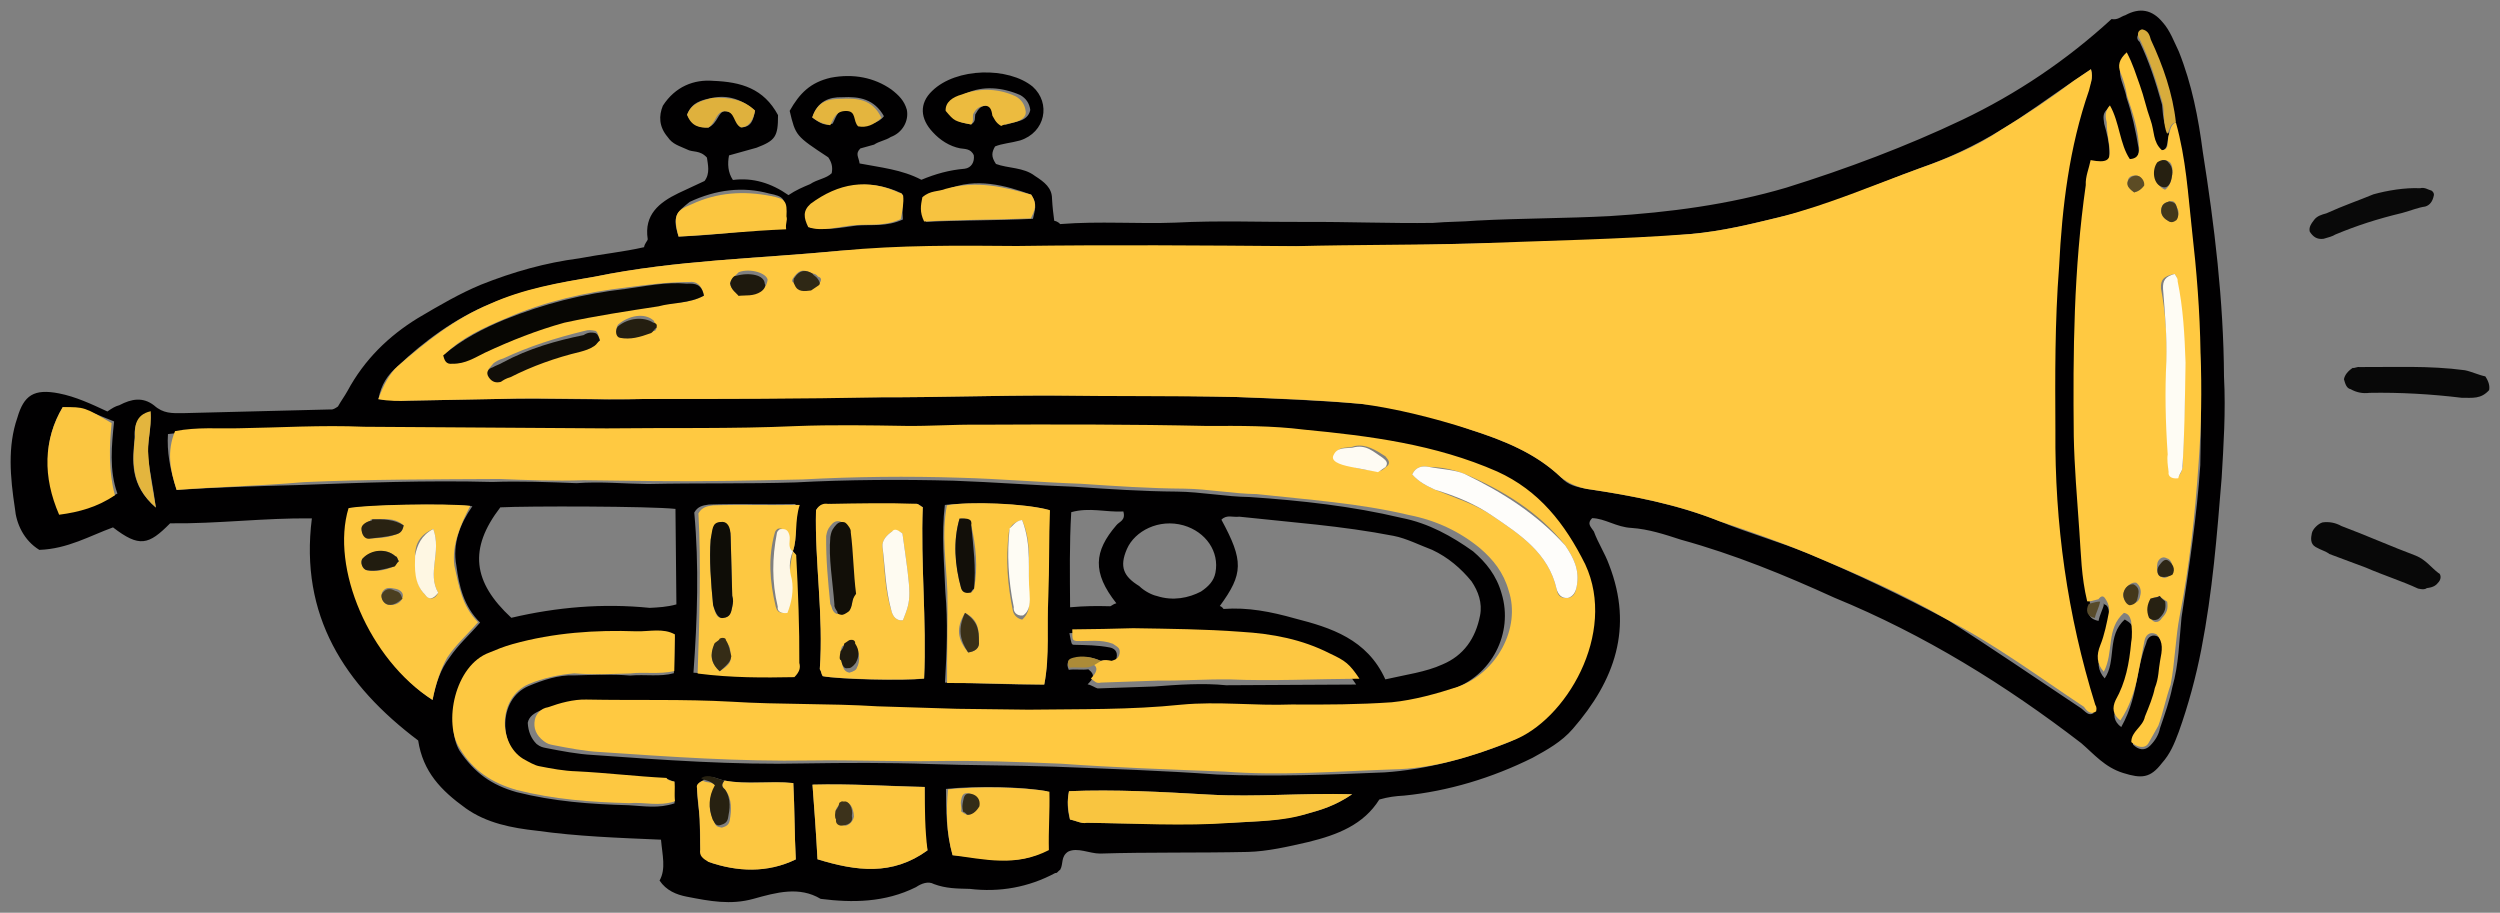
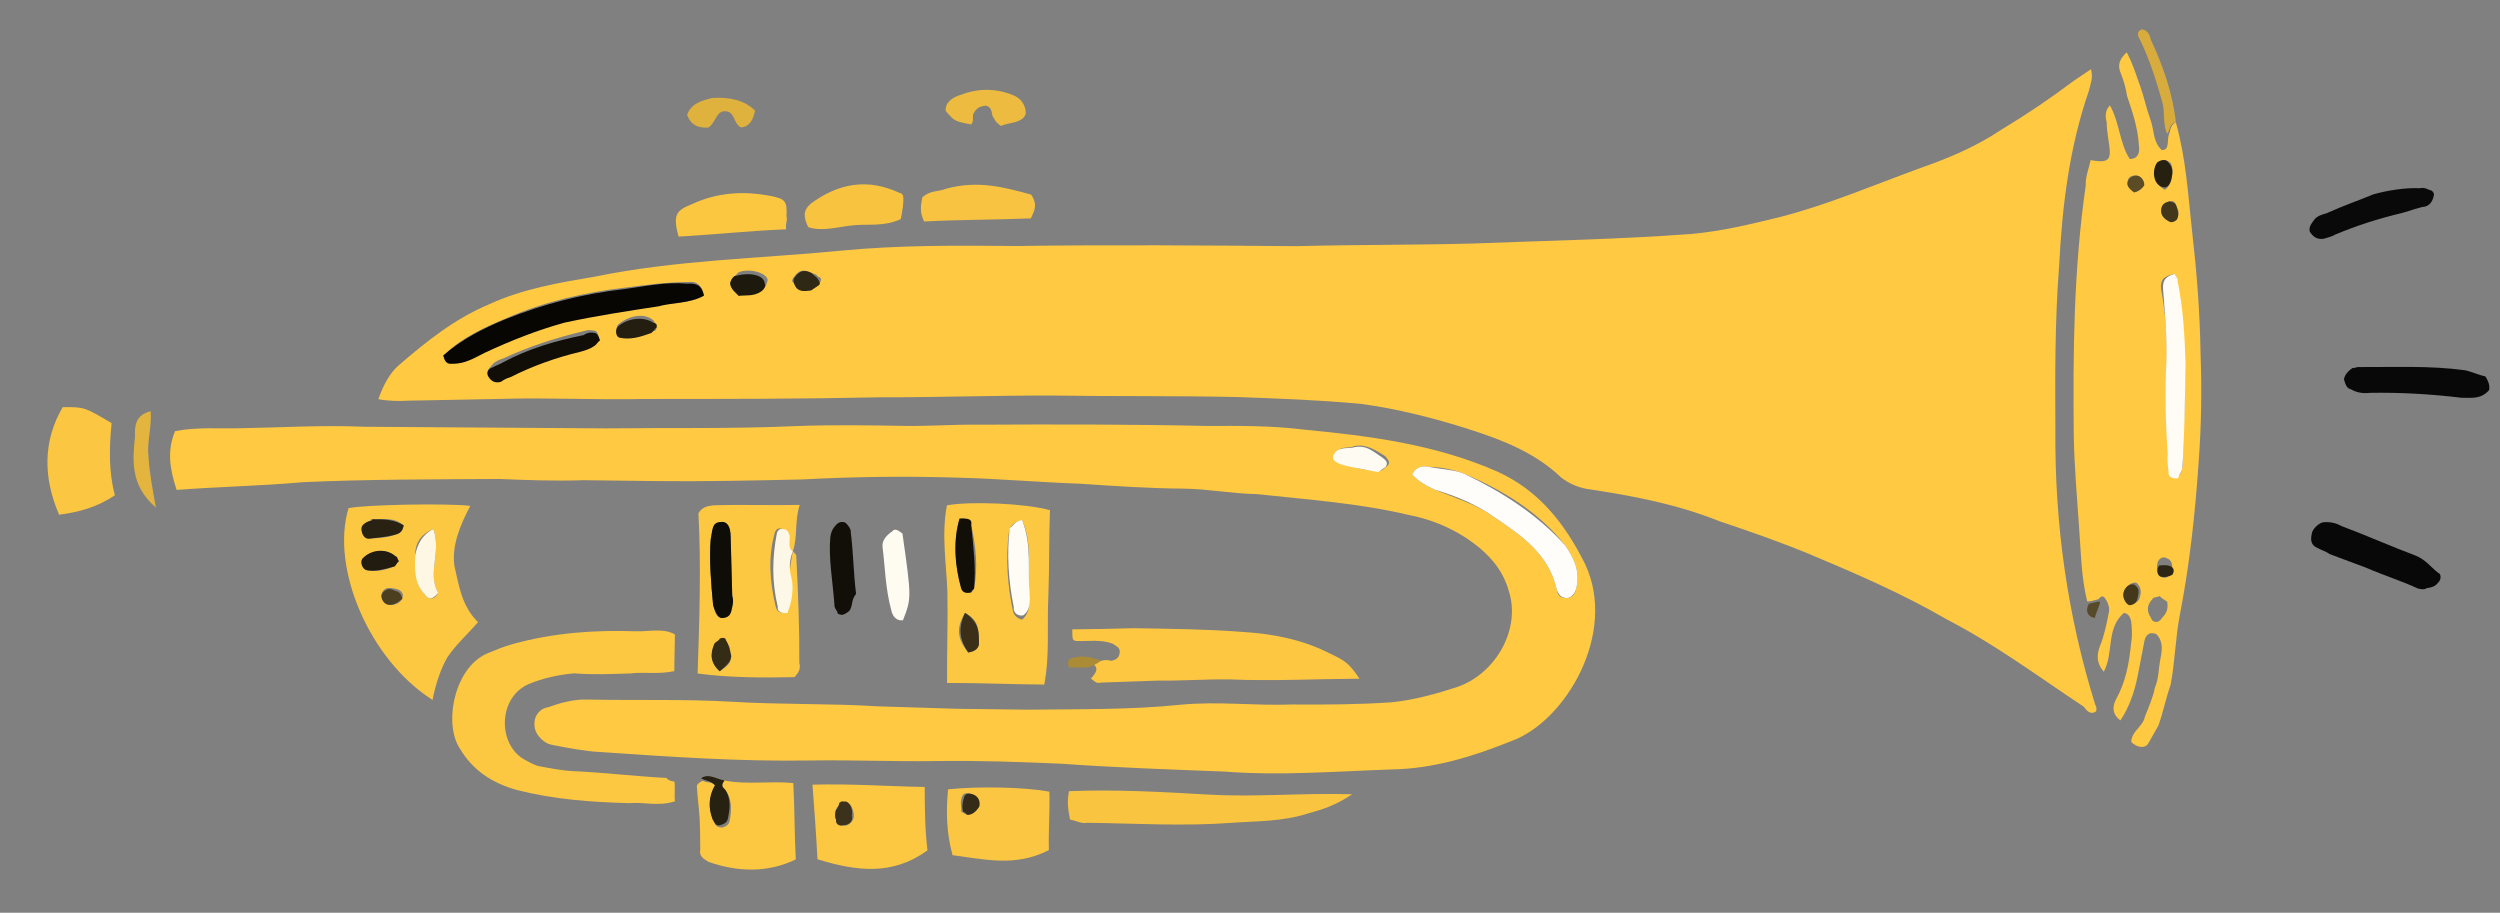
<svg xmlns="http://www.w3.org/2000/svg" version="1.1" width="117.571" height="42.925" viewBox="2.411 18.01 117.571 42.925">
  <rect x="2.411" y="18.01" width="117.571" height="42.925" fill="#808080" stroke="none" />
  <g id="ID0.8828765624202788">
    <g id="Page-1">
      <g id="trumpet-b-[music,andrew-rae]">
        <g id="trumpet-b-_x5B_music_x2C_andrew-rae_x5D_">
          <g id="Group">
            <path id="Shape" fill="#080808" stroke="none" stroke-width="1" d="M 119.291 35.71 C 119.449 35.945 119.509 36.16 119.471 36.356 C 119.081 36.79 118.688 36.714 118.178 36.717 C 116.785 36.547 115.275 36.458 113.843 36.485 C 113.529 36.526 113.235 36.469 112.96 36.313 C 112.763 36.275 112.703 36.06 112.643 35.844 C 112.681 35.648 112.818 35.471 113.052 35.313 C 113.15 35.332 113.268 35.252 113.366 35.272 C 114.994 35.282 116.641 35.195 118.328 35.421 C 118.623 35.478 118.996 35.653 119.291 35.71 Z " />
            <path id="Shape_1_" fill="#080808" stroke="none" stroke-width="1" d="M 116.129 45.69 C 115.382 45.341 114.517 45.071 113.672 44.703 C 113.102 44.491 112.532 44.278 111.962 44.065 C 111.785 43.929 111.588 43.891 111.313 43.736 C 111.038 43.58 111.095 43.286 111.133 43.089 C 111.171 42.893 111.425 42.637 111.64 42.577 C 111.954 42.536 112.248 42.593 112.524 42.748 C 113.663 43.174 114.882 43.716 116.022 44.142 C 116.494 44.335 116.731 44.687 117.086 44.959 C 117.184 44.978 117.244 45.194 117.108 45.371 C 116.971 45.548 116.854 45.627 116.54 45.668 C 116.423 45.748 116.325 45.728 116.129 45.69 Z " />
            <path id="Shape_2_" fill="#090909" stroke="none" stroke-width="1" d="M 116.872 27.192 C 116.815 27.487 116.678 27.664 116.463 27.724 C 116.149 27.765 115.817 27.904 115.386 28.024 C 114.211 28.305 113.232 28.624 112.234 29.041 C 112.117 29.12 111.901 29.18 111.686 29.24 C 111.372 29.281 111.195 29.145 111.037 28.91 C 110.977 28.695 111.113 28.518 111.249 28.34 C 111.386 28.163 111.601 28.103 111.817 28.043 C 112.599 27.686 113.363 27.427 114.028 27.149 C 114.674 26.969 115.517 26.827 116.223 26.862 C 116.438 26.802 116.615 26.939 116.714 26.958 C 116.812 26.977 116.891 27.094 116.872 27.192 Z " />
          </g>
          <g id="Group_1_">
-             <path id="Shape_3_" fill="#010001" stroke="none" stroke-width="1" d="M 39.548 23.224 C 40.014 22.398 40.521 21.885 41.481 21.664 C 42.539 21.462 43.521 21.653 44.328 22.217 C 44.682 22.49 44.938 22.744 45.059 23.174 C 45.16 23.703 44.849 24.254 44.301 24.453 C 44.066 24.611 43.752 24.652 43.518 24.811 C 43.303 24.87 43.087 24.93 42.872 24.991 C 42.618 25.247 42.795 25.383 42.836 25.697 C 43.818 25.887 44.819 25.98 45.743 26.465 C 46.408 26.187 47.055 26.007 47.78 25.945 C 48.093 25.904 48.249 25.628 48.208 25.315 C 48.069 24.982 47.755 25.023 47.559 24.985 C 47.068 24.889 46.616 24.598 46.28 24.227 C 45.688 23.602 45.626 22.877 46.25 22.285 C 47.382 21.181 49.833 21.148 50.975 22.083 C 51.843 22.863 51.575 24.237 50.381 24.616 C 49.95 24.736 49.539 24.758 49.206 24.897 C 49.051 25.173 49.012 25.369 49.25 25.721 C 49.819 25.933 50.545 25.871 51.077 26.28 C 51.529 26.571 51.884 26.844 51.886 27.354 C 51.908 27.766 51.949 28.079 51.99 28.393 C 52.187 28.431 52.266 28.548 52.266 28.548 C 54.128 28.401 55.933 28.548 57.678 28.48 C 59.737 28.371 61.757 28.458 63.797 28.447 C 65.836 28.436 67.857 28.523 69.798 28.493 C 70.524 28.43 71.132 28.446 71.857 28.384 C 73.916 28.274 76.053 28.282 78.112 28.173 C 80.896 28.001 83.718 27.633 86.42 26.834 C 89.24 25.956 92.097 24.881 94.679 23.651 C 97.261 22.421 99.606 20.84 101.714 18.906 C 102.008 18.963 102.145 18.786 102.36 18.726 C 103.044 18.35 103.633 18.464 104.127 19.07 C 104.462 19.441 104.662 19.989 104.88 20.439 C 105.496 21.985 105.799 23.571 106.003 25.139 C 106.552 28.608 106.983 32.155 107.002 35.724 C 107.089 37.371 106.98 38.98 106.891 40.491 C 106.67 43.198 106.468 45.808 105.934 48.556 C 105.686 49.832 105.32 51.188 104.876 52.425 C 104.663 52.995 104.47 53.467 104.08 53.901 C 103.535 54.61 103.123 54.632 102.259 54.362 C 101.394 54.092 100.901 53.486 100.29 52.96 C 96.745 50.234 92.927 47.862 88.682 46.12 C 86.342 45.054 83.984 44.086 81.469 43.393 C 80.703 43.143 79.937 42.892 79.133 42.837 C 78.427 42.802 77.895 42.393 77.287 42.377 C 77.033 42.633 77.21 42.769 77.368 43.004 C 77.568 43.552 77.884 44.021 78.083 44.569 C 79.237 47.544 78.348 50.02 76.379 52.285 C 75.853 52.896 75.169 53.273 74.484 53.649 C 72.567 54.601 70.512 55.22 68.434 55.427 C 68.022 55.449 67.709 55.49 67.278 55.61 C 66.539 56.791 65.326 57.268 63.935 57.609 C 62.975 57.83 62.015 58.051 61.094 58.075 C 58.741 58.127 56.407 58.081 54.151 58.152 C 53.642 58.155 53.091 57.844 52.641 58.062 C 52.289 58.299 52.428 58.632 52.273 58.907 C 52.156 58.986 52.137 59.085 52.038 59.066 C 50.787 59.739 49.415 59.982 48.022 59.813 C 47.414 59.797 46.904 59.799 46.334 59.587 C 46.059 59.431 45.726 59.57 45.492 59.729 C 44.025 60.462 42.495 60.471 41.004 60.282 C 40 59.68 38.923 59.98 37.846 60.28 C 36.769 60.58 35.787 60.389 34.708 60.179 C 34.217 60.084 33.745 59.89 33.429 59.421 C 33.739 58.87 33.559 58.224 33.497 57.499 C 31.476 57.412 29.554 57.344 27.67 57.079 C 26.473 56.949 25.295 56.72 24.31 56.019 C 23.149 55.182 22.301 54.304 22.077 52.834 C 18.611 50.225 16.495 46.961 17.078 42.389 C 14.842 42.361 12.647 42.648 10.411 42.621 C 9.397 43.646 8.966 43.766 7.726 42.812 C 6.63 43.21 5.593 43.824 4.26 43.87 C 3.532 43.423 3.175 42.64 3.112 41.915 C 2.888 40.445 2.763 38.995 3.226 37.658 C 3.534 36.598 4.003 36.282 5.181 36.51 C 5.966 36.663 6.714 37.012 7.461 37.361 C 7.695 37.203 7.812 37.124 8.028 37.064 C 8.595 36.767 9.124 36.666 9.656 37.075 C 10.089 37.465 10.501 37.443 11.011 37.44 C 13.364 37.388 15.619 37.317 17.972 37.265 C 18.07 37.284 18.188 37.205 18.305 37.126 C 18.46 36.85 18.597 36.673 18.752 36.398 C 19.548 34.923 20.68 33.818 22.067 32.967 C 23.104 32.354 24.023 31.819 25.02 31.402 C 26.567 30.786 28.074 30.366 29.642 30.161 C 30.7 29.959 31.739 29.856 32.699 29.635 C 32.737 29.438 32.854 29.359 32.873 29.261 C 32.691 28.105 33.413 27.532 34.313 27.096 C 34.763 26.878 35.095 26.739 35.545 26.521 C 35.818 26.166 35.698 25.735 35.657 25.422 C 35.322 25.051 34.989 25.19 34.714 25.035 C 34.34 24.86 34.045 24.803 33.808 24.451 C 33.394 23.963 33.391 23.453 33.584 22.982 C 34.168 22.076 35.049 21.738 35.951 21.812 C 37.266 21.863 38.326 22.171 39 23.423 C 39.005 24.443 38.869 24.62 37.988 24.958 C 37.557 25.078 37.127 25.198 36.696 25.318 C 36.62 25.711 36.641 26.122 36.879 26.474 C 37.819 26.351 38.684 26.621 39.491 27.186 C 39.843 26.948 40.175 26.809 40.508 26.67 C 40.86 26.433 41.271 26.411 41.525 26.155 C 41.582 25.86 41.522 25.645 41.364 25.41 C 39.829 24.399 39.829 24.399 39.548 23.224 Z M 36.482 54.718 C 36.09 54.641 35.735 54.368 35.462 54.723 C 35.247 54.783 35.209 54.979 35.19 55.078 C 35.193 55.587 35.294 56.116 35.315 56.528 C 35.337 56.94 35.321 57.548 35.343 57.96 C 35.384 58.273 35.561 58.41 35.738 58.546 C 37.074 59.009 38.487 59.08 39.836 58.426 C 39.771 57.19 39.784 56.072 39.719 54.837 C 38.62 54.725 37.464 54.908 36.482 54.718 Z M 54.181 49.091 C 53.709 48.898 53.317 48.821 52.867 49.039 C 52.651 49.099 52.534 49.178 52.673 49.511 C 52.987 49.47 53.281 49.528 53.595 49.487 C 53.949 49.759 53.813 49.937 53.559 50.193 C 53.756 50.231 53.933 50.367 54.031 50.386 C 54.953 50.362 55.776 50.318 56.698 50.294 C 57.835 50.209 58.972 50.124 60.071 50.236 C 62.11 50.225 64.15 50.214 66.189 50.203 C 65.715 49.499 65.538 49.363 64.791 49.014 C 63.512 48.256 62.137 47.989 60.627 47.899 C 58.92 47.771 57.292 47.76 55.566 47.73 C 54.546 47.736 53.625 47.761 52.703 47.785 C 52.804 48.314 52.804 48.314 52.902 48.333 C 53.51 48.35 54.02 48.347 54.609 48.461 C 54.805 48.499 54.983 48.636 54.925 48.93 C 54.887 49.127 54.77 49.206 54.554 49.266 C 54.495 49.05 54.396 49.031 54.181 49.091 Z M 39.699 43.933 C 39.931 43.265 39.77 42.521 39.824 41.716 C 38.393 41.744 37.079 41.692 35.745 41.738 C 35.432 41.779 35.216 41.839 35.061 42.115 C 35.29 44.604 35.206 47.135 35.023 49.646 C 36.632 49.755 38.142 49.845 39.574 49.817 C 39.828 49.561 39.768 49.346 39.806 49.149 C 39.836 47.423 39.748 45.776 39.661 44.13 C 39.876 44.069 39.778 44.05 39.699 43.933 Z M 104.43 24.324 C 104.275 24.599 104.474 25.148 103.866 25.131 C 103.432 24.741 103.527 24.25 103.427 23.722 C 103.227 23.174 103.126 22.645 102.927 22.096 C 102.826 21.567 102.707 21.137 102.409 20.57 C 102.137 20.924 102.079 21.218 102.12 21.532 C 102.161 21.846 102.379 22.296 102.42 22.609 C 102.679 23.373 102.84 24.117 102.982 24.959 C 103.023 25.273 102.966 25.568 102.554 25.589 C 102.08 24.886 102.074 23.866 101.619 23.064 C 101.267 23.302 101.327 23.517 101.368 23.831 C 101.488 24.262 101.608 24.692 101.611 25.202 C 101.632 25.614 101.496 25.791 100.888 25.775 C 100.812 26.168 100.735 26.56 100.659 26.953 C 100.209 30.838 100.054 34.781 100.095 38.762 C 100.104 40.292 100.229 41.743 100.355 43.193 C 100.439 44.33 100.524 45.467 100.726 46.525 C 100.57 46.801 100.611 47.114 101.102 47.21 C 101.159 46.915 101.315 46.64 101.353 46.443 C 101.274 46.326 101.353 46.443 101.451 46.462 C 101.628 46.599 101.571 46.893 101.631 47.109 C 101.536 47.599 101.421 48.188 101.228 48.66 C 101.034 49.132 101.056 49.544 101.391 49.914 C 101.956 49.107 101.478 47.894 102.337 47.144 C 102.613 47.3 102.692 47.417 102.673 47.515 C 102.714 47.828 102.637 48.221 102.678 48.535 C 102.605 49.437 102.414 50.419 101.948 51.245 C 101.773 51.619 101.814 51.932 102.168 52.205 C 102.635 51.379 102.787 50.593 102.921 49.906 C 103.035 49.317 103.131 48.826 103.344 48.257 C 103.401 47.962 103.635 47.804 103.911 47.959 C 104.246 48.33 104.151 48.821 104.074 49.214 C 103.979 49.704 103.903 50.097 103.826 50.49 C 103.633 50.961 103.439 51.433 103.363 51.826 C 103.169 52.297 102.719 52.516 102.722 53.026 C 102.978 53.279 103.273 53.336 103.526 53.08 C 103.78 52.824 103.936 52.548 103.993 52.254 C 104.224 51.586 104.456 50.918 104.571 50.329 C 104.879 49.268 104.892 48.15 105.004 47.051 C 105.364 44.676 105.724 42.301 105.887 39.888 C 105.917 38.162 105.947 36.436 105.879 34.691 C 105.75 32.73 105.603 30.868 105.475 28.908 C 105.289 27.242 105.202 25.595 104.722 23.871 C 104.577 22.519 104.119 21.207 103.543 19.975 C 103.484 19.76 103.325 19.525 103.129 19.487 C 102.894 19.645 102.856 19.841 103.034 19.978 C 103.47 20.878 103.789 21.857 104.089 22.933 C 104.13 23.247 104.114 23.855 104.43 24.324 Z M 100.746 21.265 C 100.394 21.502 100.16 21.66 99.925 21.819 C 98.753 22.609 97.679 23.419 96.525 24.112 C 95.255 24.884 94.022 25.459 92.711 25.917 C 90.519 26.714 88.386 27.725 86.153 28.208 C 84.763 28.549 83.372 28.89 81.921 29.015 C 78.491 29.367 75.02 29.406 71.647 29.463 C 68.882 29.537 66.117 29.611 63.371 29.587 C 58.979 29.649 54.605 29.614 50.231 29.579 C 47.467 29.653 44.721 29.628 41.937 29.8 C 38.095 30.174 34.212 30.235 30.392 31.02 C 28.707 31.304 27.12 31.607 25.457 32.302 C 23.794 32.997 22.367 34.044 21.119 35.228 C 20.631 35.642 20.339 36.095 20.205 36.782 C 20.814 36.798 21.206 36.875 21.618 36.853 C 23.049 36.826 24.481 36.798 25.912 36.771 C 28.266 36.719 30.482 36.844 32.737 36.773 C 36.503 36.792 40.19 36.694 43.857 36.694 C 46.505 36.699 49.171 36.606 51.819 36.611 C 54.78 36.575 57.624 36.619 60.566 36.681 C 62.587 36.769 64.509 36.837 66.412 37.003 C 68.119 37.131 69.867 37.573 71.478 38.191 C 73.109 38.712 74.623 39.312 75.825 40.462 C 76.16 40.833 76.553 40.91 77.044 41.005 C 79.124 41.308 81.284 41.727 83.269 42.521 C 84.684 43.101 86.04 43.467 87.455 44.047 C 89.715 44.996 91.859 46.024 93.983 47.15 C 96.069 48.472 98.136 49.893 100.301 51.332 C 100.478 51.469 100.636 51.703 100.871 51.545 C 100.791 51.428 100.811 51.33 100.83 51.231 C 99.512 47.002 98.92 42.711 98.956 38.337 C 98.942 35.788 98.928 33.238 99.13 30.629 C 99.271 27.804 99.707 25.036 100.536 22.345 C 100.711 21.971 100.866 21.696 100.746 21.265 Z M 10.717 41.05 C 12.677 40.922 14.521 40.873 16.364 40.823 C 19.442 40.709 22.521 40.594 25.561 40.676 C 26.894 40.629 28.209 40.681 29.523 40.733 C 30.66 40.648 31.759 40.76 32.877 40.773 C 35.23 40.721 37.564 40.768 39.819 40.697 C 42.289 40.566 44.839 40.552 47.271 40.617 C 49.193 40.685 50.998 40.832 52.921 40.9 C 54.529 41.009 56.138 41.118 57.766 41.129 C 58.884 41.142 60.062 41.371 61.18 41.385 C 63.593 41.548 65.987 41.81 68.324 42.366 C 69.6 42.614 70.702 43.236 71.686 43.937 C 72.297 44.463 72.79 45.068 73.031 45.93 C 73.59 47.77 72.581 49.815 70.623 50.453 C 69.625 50.871 68.646 51.19 67.528 51.176 C 65.98 51.283 64.352 51.272 62.822 51.28 C 61.077 51.349 59.389 51.122 57.625 51.289 C 55.234 51.537 52.801 51.472 50.448 51.524 C 49.33 51.51 48.212 51.496 47.094 51.483 C 45.878 51.45 44.564 51.399 43.348 51.366 C 41.014 51.32 38.778 51.293 36.463 51.148 C 34.148 51.004 31.874 51.173 29.657 51.048 C 29.049 51.031 28.403 51.211 27.855 51.41 C 27.522 51.55 27.288 51.708 27.23 52.002 C 27.252 52.414 27.391 52.747 27.648 53 C 27.825 53.136 27.923 53.156 28.119 53.194 C 28.806 53.327 29.592 53.48 30.298 53.515 C 33.614 53.752 36.929 53.989 40.204 53.913 C 42.146 53.883 44.185 53.872 46.108 53.94 C 48.03 54.008 50.069 53.997 51.992 54.065 C 54.62 54.168 57.151 54.253 59.662 54.435 C 62.291 54.539 64.957 54.446 67.526 54.334 C 69.486 54.206 71.425 53.666 73.186 52.989 C 75.711 52.054 78.141 47.942 76.632 44.694 C 75.798 42.698 74.456 41.215 72.49 40.324 C 69.581 39.045 66.5 38.65 63.399 38.353 C 61.889 38.263 60.359 38.271 58.848 38.181 C 55.181 38.182 51.612 38.201 48.062 38.122 C 46.944 38.108 45.788 38.291 44.689 38.179 C 42.963 38.15 41.218 38.218 39.492 38.188 C 36.53 38.224 33.569 38.259 30.608 38.295 C 26.842 38.276 22.979 38.238 19.213 38.219 C 17.272 38.249 15.232 38.26 13.291 38.291 C 12.271 38.296 11.251 38.301 10.31 38.424 C 10.256 39.229 10.398 40.071 10.717 41.05 Z M 67.561 49.96 C 68.521 49.739 69.462 49.617 70.244 49.259 C 71.242 48.842 71.806 48.035 72.016 46.955 C 72.131 46.366 71.932 45.818 71.615 45.349 C 71.122 44.744 70.511 44.218 69.764 43.869 C 69.194 43.656 68.545 43.326 67.956 43.212 C 65.502 42.734 63.089 42.571 60.695 42.309 C 60.381 42.35 60.106 42.195 59.852 42.451 C 60.902 44.387 60.886 44.995 59.776 46.511 C 59.874 46.53 59.953 46.648 59.953 46.648 C 61.09 46.563 62.17 46.773 63.329 47.1 C 64.979 47.523 66.707 48.062 67.561 49.96 Z M 34.177 41.943 C 32.98 41.812 27.175 41.804 25.94 41.87 C 24.44 43.82 24.645 45.387 26.458 47.064 C 28.593 46.562 30.769 46.374 32.967 46.597 C 33.379 46.576 33.791 46.554 34.221 46.434 C 34.213 44.904 34.186 43.473 34.177 41.943 Z M 34.129 54.769 C 33.933 54.731 33.854 54.614 33.736 54.693 C 32.324 54.622 30.931 54.453 29.518 54.383 C 28.91 54.366 28.321 54.252 27.732 54.137 C 27.438 54.08 27.162 53.925 26.985 53.788 C 25.902 53.069 25.812 50.912 27.26 50.276 C 27.925 49.998 28.689 49.739 29.395 49.774 C 30.317 49.75 31.14 49.706 32.043 49.78 C 32.768 49.717 33.455 49.85 34.102 49.67 C 34.118 49.062 34.134 48.454 34.131 47.944 C 33.482 47.615 32.836 47.795 32.326 47.797 C 30.306 47.71 28.444 47.858 26.505 48.398 C 26.172 48.537 25.84 48.676 25.409 48.796 C 23.863 49.412 23.328 52.161 24.021 53.314 C 24.733 54.369 25.54 54.934 26.699 55.261 C 28.447 55.702 30.154 55.83 31.978 55.879 C 32.684 55.915 33.371 56.048 34.135 55.789 C 34.113 55.377 34.072 55.064 34.129 54.769 Z M 22.753 50.928 C 22.906 50.143 23.137 49.475 23.546 48.943 C 23.974 48.313 24.462 47.899 24.989 47.288 C 24.22 46.527 23.999 45.567 23.876 44.627 C 23.674 43.569 24.061 42.625 24.626 41.818 C 23.429 41.687 19.546 41.748 18.9 41.928 C 18.052 44.717 19.86 49.041 22.753 50.928 Z M 41.104 49.809 C 41.889 49.962 44.929 50.043 45.87 49.921 C 45.993 47.194 45.703 44.489 45.807 41.861 C 45.63 41.724 45.531 41.705 45.531 41.705 C 44.1 41.732 42.668 41.76 41.354 41.708 C 41.139 41.768 40.942 41.73 40.787 42.005 C 40.722 44.438 41.147 46.965 40.965 49.477 C 41.044 49.594 41.025 49.692 41.104 49.809 Z M 51.52 50.204 C 51.806 48.731 51.563 47.36 51.615 46.046 C 51.686 44.633 51.639 43.3 51.691 41.986 C 50.532 41.658 47.786 41.634 46.846 41.757 C 46.677 43.15 46.821 44.503 46.868 45.836 C 46.993 47.286 46.941 48.601 46.852 50.111 C 48.578 50.141 49.99 50.212 51.52 50.204 Z M 40.856 58.42 C 42.683 58.979 44.371 59.205 46.031 58 C 45.81 57.04 45.903 56.039 45.898 55.02 C 44.073 54.971 42.465 54.862 40.621 54.911 C 40.706 56.048 40.791 57.185 40.856 58.42 Z M 52.731 56.551 C 53.025 56.609 53.301 56.764 53.516 56.704 C 55.85 56.75 58.086 56.778 60.341 56.706 C 61.576 56.641 62.812 56.575 63.889 56.276 C 64.535 56.096 65.181 55.916 66.002 55.362 C 63.569 55.297 61.492 55.504 59.275 55.379 C 57.058 55.253 54.841 55.128 52.684 55.218 C 52.589 55.709 52.611 56.121 52.731 56.551 Z M 47.209 58.229 C 48.818 58.338 50.252 58.82 51.64 57.969 C 51.635 56.95 51.689 56.145 51.665 55.224 C 50.487 54.995 48.251 54.968 46.898 55.112 C 46.904 56.132 46.909 57.152 47.209 58.229 Z M 5.361 37.157 C 4.467 38.613 4.418 40.437 5.31 42.138 C 6.25 42.016 7.131 41.677 7.933 41.222 C 7.535 40.126 7.665 38.929 7.777 37.83 C 6.362 37.249 6.362 37.249 5.361 37.157 Z M 56.812 46.037 C 57.578 46.288 58.323 46.127 58.89 45.83 C 59.242 45.593 59.495 45.336 59.571 44.944 C 59.762 43.962 59.13 43.024 58.069 42.716 C 56.91 42.389 55.776 42.983 55.408 43.829 C 55.04 44.674 55.258 45.124 55.986 45.571 C 56.242 45.825 56.616 45.999 56.812 46.037 Z M 34.324 29.136 C 36.069 29.067 37.637 28.863 39.303 28.677 C 39.36 28.383 39.379 28.285 39.319 28.069 C 39.355 27.363 39.275 27.246 38.588 27.112 C 37.331 26.766 36.077 26.93 34.844 27.505 C 34.239 27.999 34.005 28.157 34.324 29.136 Z M 54.912 46.381 C 53.766 44.936 53.859 43.935 54.911 42.713 C 55.048 42.536 55.361 42.495 55.241 42.064 C 54.418 42.108 53.651 41.857 52.79 42.097 C 52.7 43.608 52.727 45.039 52.736 46.569 C 53.461 46.506 53.971 46.504 54.579 46.52 C 54.677 46.539 54.696 46.441 54.912 46.381 Z M 50.905 27.163 C 49.667 26.719 48.312 26.354 46.981 26.91 C 46.55 27.03 46.139 27.052 45.885 27.308 C 45.809 27.701 45.653 27.976 45.97 28.445 C 47.617 28.358 49.343 28.388 50.989 28.3 C 51.066 27.908 51.221 27.632 50.905 27.163 Z M 44.884 27.215 C 44.805 27.098 44.805 27.098 44.805 27.098 C 43.311 26.4 41.939 26.643 40.631 27.611 C 40.162 27.927 40.203 28.241 40.519 28.71 C 41.304 28.863 42.049 28.702 42.676 28.62 C 43.401 28.557 44.088 28.691 44.871 28.333 C 44.849 27.922 44.827 27.51 44.884 27.215 Z M 48.083 23.864 C 48.317 23.706 48.238 23.589 48.276 23.392 C 48.431 23.117 48.568 22.94 48.862 22.997 C 49.176 22.956 49.236 23.171 49.296 23.387 C 49.356 23.602 49.416 23.818 49.71 23.875 C 49.926 23.815 50.141 23.755 50.357 23.695 C 50.572 23.635 50.806 23.477 50.864 23.182 C 50.823 22.869 50.665 22.634 50.389 22.479 C 49.544 22.111 48.641 22.037 47.859 22.394 C 47.526 22.533 47.174 22.771 47.098 23.163 C 47.395 23.73 47.395 23.73 48.083 23.864 Z M 37.92 23.213 C 37.309 22.687 36.641 22.455 35.897 22.616 C 35.368 22.717 34.937 22.837 34.724 23.407 C 34.943 23.857 35.316 24.031 35.728 24.009 C 36.178 23.791 36.175 23.281 36.489 23.24 C 37.096 23.257 36.982 23.846 37.258 24.001 C 37.767 23.998 37.844 23.606 37.92 23.213 Z M 40.609 23.532 C 40.963 23.805 41.239 23.96 41.571 23.821 C 41.727 23.545 41.822 23.055 42.313 23.15 C 42.823 23.147 42.61 23.717 42.885 23.872 C 43.297 23.851 43.709 23.829 43.981 23.474 C 43.526 22.673 42.839 22.539 42.016 22.583 C 41.407 22.567 40.859 22.766 40.609 23.532 Z M 9.741 41.879 C 9.618 40.938 9.457 40.194 9.375 39.567 C 9.312 38.842 9.544 38.173 9.481 37.448 C 8.737 37.609 8.721 38.217 8.742 38.629 C 8.631 39.728 8.519 40.827 9.741 41.879 Z " />
            <path id="Shape_5_" fill="#FFC941" stroke="none" stroke-width="1" d="M 100.746 21.265 C 100.866 21.696 100.711 21.971 100.653 22.266 C 99.726 24.938 99.388 27.725 99.247 30.549 C 99.045 33.159 99.059 35.708 99.073 38.258 C 99.038 42.632 99.63 46.923 100.947 51.152 C 101.026 51.27 101.007 51.368 100.988 51.466 C 100.753 51.624 100.576 51.488 100.418 51.253 C 98.253 49.814 96.205 48.295 93.983 47.15 C 91.877 45.926 89.715 44.996 87.455 44.047 C 86.04 43.467 84.703 43.003 83.269 42.521 C 81.284 41.727 79.223 41.327 77.044 41.005 C 76.553 40.91 76.18 40.735 75.825 40.462 C 74.623 39.312 73.109 38.712 71.478 38.191 C 69.848 37.671 68.1 37.229 66.412 37.003 C 64.411 36.818 62.489 36.75 60.566 36.681 C 57.624 36.619 54.663 36.655 51.819 36.611 C 49.171 36.606 46.505 36.699 43.857 36.694 C 40.072 36.773 36.405 36.773 32.737 36.773 C 30.384 36.825 28.167 36.7 25.912 36.771 C 24.481 36.798 23.049 36.826 21.618 36.853 C 21.206 36.875 20.696 36.878 20.205 36.782 C 20.437 36.114 20.748 35.563 21.119 35.228 C 22.466 34.063 23.794 32.997 25.457 32.302 C 27.022 31.587 28.707 31.304 30.392 31.02 C 34.212 30.235 38.095 30.174 41.937 29.8 C 44.74 29.53 47.486 29.555 50.231 29.579 C 54.624 29.516 58.998 29.551 63.371 29.587 C 66.136 29.513 68.882 29.537 71.647 29.463 C 75.137 29.327 78.51 29.269 81.921 29.015 C 83.372 28.89 84.763 28.549 86.153 28.208 C 88.405 27.627 90.519 26.714 92.711 25.917 C 94.022 25.459 95.353 24.903 96.525 24.112 C 97.679 23.419 98.851 22.628 99.925 21.819 C 100.16 21.66 100.511 21.423 100.746 21.265 Z M 35.516 31.914 C 35.415 31.385 35.139 31.23 34.826 31.271 C 33.806 31.276 32.865 31.399 31.924 31.522 C 29.945 31.748 28.025 32.19 26.245 32.964 C 25.247 33.382 24.132 33.878 23.371 34.647 C 23.431 34.862 23.589 35.097 23.805 35.037 C 24.334 34.936 24.783 34.718 25.331 34.519 C 26.564 33.943 27.777 33.466 29.07 33.106 C 30.578 32.686 32.028 32.56 33.498 32.337 C 34.027 32.236 34.831 32.29 35.516 31.914 Z M 30.624 34.019 C 30.564 33.804 30.504 33.589 30.406 33.569 C 30.209 33.531 30.111 33.512 29.896 33.572 C 28.505 33.913 27.311 34.292 26.079 34.868 C 25.863 34.928 25.746 35.007 25.629 35.086 C 25.492 35.263 25.258 35.421 25.435 35.558 C 25.593 35.792 25.79 35.83 26.005 35.77 C 26.221 35.71 26.338 35.631 26.455 35.552 C 27.472 35.037 28.666 34.658 29.743 34.358 C 29.959 34.297 30.193 34.139 30.409 34.079 C 30.488 34.197 30.507 34.099 30.624 34.019 Z M 33.288 33.417 C 33.209 33.299 33.228 33.201 33.149 33.084 C 32.715 32.694 31.971 32.855 31.483 33.27 C 31.346 33.447 31.387 33.76 31.584 33.798 C 32.154 34.011 32.604 33.793 33.053 33.575 C 33.25 33.613 33.269 33.515 33.288 33.417 Z M 36.748 31.339 C 36.789 31.652 37.064 31.808 37.28 31.748 C 37.691 31.726 38.084 31.802 38.338 31.546 C 38.455 31.467 38.493 31.27 38.512 31.172 C 38.471 30.859 37.705 30.608 37.157 30.807 C 36.903 31.063 36.786 31.142 36.748 31.339 Z M 40.609 30.867 C 40.235 30.692 40.039 30.654 39.767 31.009 C 39.63 31.186 39.611 31.284 39.807 31.322 C 39.947 31.655 40.26 31.614 40.574 31.573 C 40.691 31.494 40.808 31.415 40.925 31.336 C 41.043 31.257 41.081 31.06 40.884 31.022 C 40.805 30.905 40.707 30.886 40.609 30.867 Z " />
            <path id="Shape_6_" fill="#FFC941" stroke="none" stroke-width="1" d="M 10.717 41.05 C 10.398 40.071 10.256 39.229 10.643 38.285 C 11.701 38.083 12.702 38.176 13.623 38.151 C 15.565 38.121 17.525 37.993 19.546 38.08 C 23.311 38.099 27.175 38.137 30.941 38.156 C 33.902 38.12 36.844 38.183 39.824 38.049 C 41.569 37.981 43.295 38.011 45.021 38.04 C 46.139 38.054 47.276 37.969 48.394 37.983 C 51.964 37.964 55.631 37.963 59.181 38.042 C 60.711 38.034 62.24 38.026 63.732 38.214 C 66.832 38.511 69.913 38.906 72.823 40.185 C 74.789 41.076 76.013 42.638 76.965 44.555 C 78.473 47.803 76.044 51.915 73.519 52.85 C 71.64 53.605 69.8 54.165 67.859 54.195 C 65.192 54.288 62.604 54.498 59.995 54.296 C 57.366 54.193 54.836 54.108 52.324 53.926 C 50.304 53.839 48.382 53.771 46.44 53.801 C 44.499 53.831 42.478 53.744 40.537 53.774 C 37.164 53.831 33.848 53.594 30.631 53.376 C 29.924 53.341 29.139 53.188 28.452 53.055 C 28.256 53.017 28.157 52.997 27.98 52.861 C 27.626 52.589 27.487 52.256 27.563 51.863 C 27.62 51.569 27.874 51.312 28.187 51.271 C 28.735 51.072 29.382 50.892 29.99 50.909 C 32.324 50.955 34.579 50.884 36.796 51.009 C 39.111 51.154 41.366 51.083 43.681 51.227 C 44.897 51.26 46.211 51.311 47.427 51.344 C 48.545 51.357 49.663 51.371 50.781 51.385 C 53.232 51.352 55.566 51.398 57.958 51.15 C 59.722 50.983 61.41 51.209 63.155 51.141 C 64.783 51.152 66.312 51.144 67.861 51.037 C 68.9 50.934 69.977 50.633 70.956 50.314 C 72.815 49.657 73.941 47.533 73.363 45.791 C 73.123 44.929 72.63 44.324 72.019 43.797 C 71.053 42.999 69.933 42.475 68.657 42.227 C 66.32 41.671 63.907 41.508 61.513 41.246 C 60.395 41.232 59.217 41.003 58.099 40.99 C 56.471 40.979 54.862 40.87 53.253 40.761 C 51.331 40.693 49.428 40.527 47.604 40.478 C 45.073 40.394 42.622 40.426 40.151 40.557 C 37.798 40.609 35.445 40.661 33.209 40.634 C 32.091 40.621 30.973 40.607 29.855 40.593 C 28.522 40.64 27.208 40.588 25.894 40.536 C 22.834 40.553 19.677 40.55 16.696 40.684 C 14.521 40.873 12.579 40.903 10.717 41.05 Z M 68.823 40.324 C 69.158 40.695 69.532 40.869 69.905 41.044 C 70.849 41.431 71.811 41.72 72.619 42.284 C 73.878 43.14 75.236 44.016 75.618 45.72 C 75.659 46.033 75.836 46.169 76.15 46.129 C 76.463 46.088 76.521 45.793 76.559 45.597 C 76.712 44.812 76.414 44.244 76.019 43.658 C 74.794 42.096 73.063 41.046 71.274 40.291 C 70.704 40.078 70.213 39.983 69.605 39.967 C 69.311 39.909 68.997 39.95 68.823 40.324 Z M 66.429 40.062 C 66.625 40.1 66.92 40.158 67.331 40.136 C 67.43 40.155 67.566 39.978 67.683 39.899 C 67.819 39.721 67.642 39.585 67.563 39.468 C 67.11 39.176 66.658 38.884 66.129 38.985 C 65.796 39.124 65.423 38.95 65.248 39.323 C 65.112 39.501 65.466 39.773 66.055 39.888 C 66.134 40.005 66.134 40.005 66.429 40.062 Z " />
            <path id="Shape_7_" fill="#FFC941" stroke="none" stroke-width="1" d="M 104.741 23.773 C 105.221 25.497 105.308 27.143 105.494 28.809 C 105.72 30.789 105.868 32.651 105.898 34.593 C 105.966 36.338 105.936 38.064 105.808 39.771 C 105.644 42.184 105.383 44.578 104.925 46.934 C 104.715 48.014 104.701 49.132 104.492 50.212 C 104.26 50.88 104.126 51.567 103.914 52.137 C 103.758 52.412 103.603 52.687 103.447 52.963 C 103.292 53.238 102.899 53.162 102.643 52.908 C 102.64 52.398 103.188 52.199 103.284 51.709 C 103.477 51.237 103.671 50.765 103.747 50.372 C 103.941 49.901 103.919 49.489 103.995 49.096 C 104.091 48.605 104.167 48.213 103.832 47.842 C 103.458 47.667 103.303 47.943 103.264 48.139 C 103.15 48.728 103.055 49.219 102.94 49.808 C 102.806 50.495 102.556 51.261 102.128 51.891 C 101.773 51.619 101.732 51.305 101.907 50.931 C 102.373 50.105 102.545 49.222 102.637 48.221 C 102.695 47.927 102.673 47.515 102.632 47.201 C 102.572 46.986 102.493 46.869 102.296 46.831 C 101.438 47.58 101.836 48.676 101.35 49.601 C 101.015 49.23 100.993 48.818 101.187 48.347 C 101.38 47.875 101.495 47.286 101.59 46.795 C 101.628 46.599 101.568 46.383 101.41 46.149 C 101.331 46.032 101.233 46.013 101.097 46.19 C 100.881 46.25 100.666 46.31 100.568 46.291 C 100.287 45.115 100.281 44.096 100.197 42.959 C 100.09 41.41 99.965 39.959 99.937 38.528 C 99.896 34.547 99.934 30.683 100.501 26.718 C 100.479 26.307 100.654 25.933 100.73 25.54 C 101.515 25.693 101.651 25.516 101.63 25.104 C 101.608 24.692 101.488 24.262 101.485 23.752 C 101.425 23.536 101.384 23.223 101.638 22.966 C 102.093 23.768 102.099 24.788 102.573 25.491 C 102.985 25.469 103.042 25.175 103.001 24.861 C 102.957 24.038 102.698 23.274 102.439 22.511 C 102.398 22.197 102.278 21.767 102.139 21.434 C 102 21.101 102.058 20.807 102.428 20.471 C 102.726 21.038 102.846 21.469 103.045 22.017 C 103.244 22.565 103.345 23.094 103.544 23.642 C 103.743 24.191 103.647 24.681 104.081 25.071 C 104.493 25.049 104.275 24.599 104.449 24.226 C 104.468 24.128 104.525 23.833 104.741 23.773 Z M 104.681 30.893 C 104.152 30.994 104.016 31.171 104.038 31.583 C 104.24 32.641 104.324 33.778 104.311 34.896 C 104.319 36.425 104.346 37.857 104.374 39.288 C 104.415 39.602 104.357 39.896 104.417 40.112 C 104.477 40.327 104.655 40.464 104.87 40.404 C 105.006 40.226 105.025 40.128 105.064 39.932 C 105.093 38.206 105.202 36.597 105.115 34.95 C 105.069 33.617 105.003 32.382 104.741 31.108 C 104.839 31.127 104.76 31.01 104.681 30.893 Z M 104.539 26.383 C 104.577 26.186 104.635 25.892 104.476 25.657 C 104.299 25.521 104.103 25.483 103.966 25.66 C 103.596 25.996 103.757 26.74 104.228 26.934 C 104.346 26.855 104.482 26.677 104.539 26.383 Z M 103.979 46.037 C 103.861 46.116 103.665 46.078 103.646 46.176 C 103.392 46.432 103.335 46.727 103.573 47.078 C 103.632 47.294 103.927 47.351 104.082 47.076 C 104.336 46.819 104.374 46.623 104.333 46.31 C 104.156 46.173 104.058 46.154 103.979 46.037 Z M 104.354 28.384 C 104.531 28.52 104.667 28.343 104.785 28.264 C 104.921 28.087 104.861 27.872 104.782 27.754 C 104.722 27.539 104.643 27.422 104.427 27.482 C 104.212 27.542 104.095 27.621 104.057 27.817 C 104.019 28.013 104.079 28.229 104.354 28.384 Z M 102.272 45.909 C 102.215 46.203 102.471 46.457 102.686 46.397 C 103 46.356 103.038 46.16 103.076 45.963 C 103.114 45.767 103.054 45.552 102.877 45.415 C 102.583 45.358 102.31 45.712 102.272 45.909 Z M 104.052 45.134 C 104.23 45.271 104.464 45.112 104.502 44.916 C 104.657 44.641 104.519 44.308 104.322 44.27 C 104.047 44.115 103.891 44.39 103.872 44.488 C 103.815 44.783 103.856 45.096 104.052 45.134 Z M 102.778 27.059 C 102.993 26.999 103.11 26.92 103.149 26.724 C 103.187 26.527 103.127 26.312 102.93 26.274 C 102.734 26.236 102.519 26.296 102.481 26.492 C 102.423 26.786 102.6 26.923 102.778 27.059 Z " />
            <path id="Shape_8_" fill="#FDC841" stroke="none" stroke-width="1" d="M 34.129 54.769 C 34.17 55.083 34.113 55.377 34.154 55.691 C 33.39 55.95 32.722 55.718 31.997 55.781 C 30.173 55.732 28.466 55.604 26.718 55.163 C 25.559 54.835 24.654 54.252 24.04 53.216 C 23.249 52.043 23.784 49.295 25.428 48.698 C 25.761 48.559 26.093 48.419 26.524 48.299 C 28.463 47.759 30.423 47.631 32.345 47.699 C 32.953 47.715 33.6 47.535 34.151 47.846 C 34.134 48.454 34.137 48.964 34.121 49.572 C 33.376 49.733 32.689 49.6 32.062 49.681 C 31.14 49.706 30.317 49.75 29.414 49.676 C 28.689 49.739 27.945 49.9 27.279 50.178 C 25.831 50.813 25.823 52.951 27.004 53.69 C 27.28 53.846 27.555 54.001 27.751 54.039 C 28.34 54.154 28.929 54.268 29.537 54.284 C 30.95 54.355 32.343 54.524 33.755 54.595 C 33.835 54.712 33.933 54.731 34.129 54.769 Z " />
            <path id="Shape_9_" fill="#FDC841" stroke="none" stroke-width="1" d="M 22.753 50.928 C 19.762 49.022 17.954 44.698 18.802 41.908 C 19.546 41.748 23.331 41.668 24.528 41.799 C 24.042 42.723 23.655 43.667 23.778 44.608 C 23.999 45.567 24.122 46.508 24.891 47.269 C 24.364 47.88 23.876 48.294 23.448 48.924 C 23.137 49.475 22.906 50.143 22.753 50.928 Z M 22.788 42.887 C 22.123 43.165 21.929 43.637 21.932 44.147 C 22.014 44.774 21.88 45.461 22.393 45.968 C 22.551 46.203 22.846 46.26 23.02 45.886 C 22.485 44.968 23.186 43.983 22.788 42.887 Z M 21.395 42.718 C 20.961 42.328 20.432 42.429 19.922 42.432 C 19.824 42.413 19.805 42.511 19.805 42.511 C 19.59 42.571 19.453 42.748 19.415 42.945 C 19.456 43.258 19.652 43.296 19.849 43.334 C 20.26 43.313 20.672 43.291 21.005 43.152 C 21.22 43.092 21.337 43.013 21.395 42.718 Z M 21.168 44.406 C 21.089 44.289 21.108 44.191 21.01 44.172 C 20.577 43.782 19.95 43.864 19.462 44.278 C 19.325 44.455 19.464 44.788 19.661 44.826 C 20.151 44.921 20.582 44.801 20.915 44.662 C 21.032 44.583 21.051 44.485 21.168 44.406 Z M 20.67 46.448 C 20.964 46.506 21.297 46.367 21.354 46.072 C 21.392 45.876 21.215 45.739 21.018 45.701 C 20.724 45.644 20.528 45.606 20.372 45.881 C 20.334 46.078 20.375 46.391 20.67 46.448 Z " />
-             <path id="Shape_10_" fill="#FDC841" stroke="none" stroke-width="1" d="M 41.104 49.809 C 41.025 49.692 41.044 49.594 40.965 49.477 C 41.147 46.965 40.722 44.438 40.787 42.005 C 40.942 41.73 41.158 41.67 41.354 41.708 C 42.786 41.681 44.217 41.653 45.531 41.705 C 45.63 41.724 45.709 41.841 45.807 41.861 C 45.703 44.489 45.993 47.194 45.87 49.921 C 44.831 50.024 41.791 49.943 41.104 49.809 Z M 44.875 47.18 C 45.281 46.139 45.281 46.139 44.852 43.101 C 44.675 42.965 44.577 42.946 44.362 43.006 C 44.127 43.164 43.874 43.42 43.915 43.734 C 44.018 44.773 44.024 45.792 44.343 46.771 C 44.403 46.987 44.561 47.221 44.875 47.18 Z M 42.478 46.409 C 42.516 46.212 42.535 46.114 42.475 45.899 C 42.352 44.958 42.347 43.938 42.224 42.998 C 42.243 42.9 42.164 42.782 42.164 42.782 C 42.085 42.665 42.006 42.548 41.908 42.529 C 41.711 42.491 41.594 42.57 41.458 42.747 C 41.321 42.924 41.302 43.022 41.264 43.219 C 41.251 44.337 41.354 45.376 41.458 46.414 C 41.537 46.532 41.518 46.63 41.597 46.747 C 41.676 46.864 41.774 46.883 41.774 46.883 C 41.892 46.804 41.99 46.823 42.107 46.744 C 42.42 46.703 42.459 46.507 42.478 46.409 Z M 41.941 48.648 C 42.001 48.863 41.963 49.059 42.023 49.275 C 42.083 49.49 42.162 49.607 42.358 49.645 C 42.573 49.585 42.691 49.506 42.71 49.408 C 42.865 49.133 42.843 48.721 42.685 48.487 C 42.527 48.252 42.429 48.233 42.331 48.214 C 42.213 48.293 42.115 48.274 42.096 48.372 C 41.998 48.353 41.96 48.549 41.941 48.648 Z " />
            <path id="Shape_11_" fill="#FDC841" stroke="none" stroke-width="1" d="M 51.52 50.204 C 49.892 50.193 48.48 50.122 46.95 50.13 C 46.941 48.601 46.993 47.286 46.966 45.855 C 46.919 44.522 46.677 43.15 46.944 41.776 C 48.002 41.574 50.63 41.678 51.789 42.005 C 51.737 43.319 51.765 44.75 51.713 46.065 C 51.642 47.477 51.787 48.83 51.52 50.204 Z M 50.478 42.463 C 50.047 42.583 49.911 42.76 49.853 43.054 C 49.703 44.35 49.788 45.487 50.05 46.76 C 50.11 46.975 50.287 47.112 50.483 47.15 C 50.854 46.815 50.832 46.403 50.791 46.089 C 50.745 44.756 50.974 43.578 50.478 42.463 Z M 48.084 45.869 C 48.201 45.789 48.22 45.691 48.22 45.691 C 48.411 44.71 48.307 43.671 48.086 42.711 C 48.026 42.496 47.849 42.359 47.536 42.4 C 47.227 43.461 47.312 44.598 47.612 45.675 C 47.691 45.792 47.888 45.83 48.084 45.869 Z M 47.795 46.831 C 47.348 47.559 47.449 48.088 47.942 48.694 C 48.256 48.653 48.49 48.494 48.449 48.181 C 48.447 47.671 48.444 47.161 47.795 46.831 Z " />
            <path id="Shape_12_" fill="#FDC841" stroke="none" stroke-width="1" d="M 39.699 43.933 C 39.778 44.05 39.876 44.069 39.857 44.168 C 39.945 45.815 40.013 47.56 40.002 49.188 C 40.062 49.403 40.024 49.599 39.77 49.855 C 38.339 49.883 36.809 49.891 35.219 49.684 C 35.304 47.154 35.388 44.623 35.257 42.153 C 35.413 41.877 35.628 41.818 35.942 41.776 C 37.275 41.73 38.589 41.782 40.021 41.755 C 39.77 42.521 39.931 43.265 39.699 43.933 C 39.325 43.759 39.598 43.404 39.44 43.17 C 39.282 42.935 39.203 42.818 38.987 42.878 C 38.87 42.957 38.851 43.055 38.851 43.055 C 38.524 44.214 38.608 45.351 38.889 46.526 C 38.949 46.742 39.029 46.859 39.342 46.818 C 39.536 46.346 39.631 45.855 39.549 45.228 C 39.527 44.817 39.623 44.326 39.699 43.933 Z M 35.833 43.385 C 35.759 44.288 35.844 45.425 35.947 46.464 C 36.067 46.895 36.127 47.11 36.441 47.069 C 36.755 47.028 36.812 46.734 36.85 46.537 C 36.888 46.341 36.907 46.243 36.847 46.027 C 36.822 45.106 36.798 44.184 36.773 43.263 C 36.77 42.753 36.514 42.499 36.299 42.559 C 35.985 42.6 35.928 42.895 35.833 43.385 Z M 36.258 49.58 C 36.727 49.264 36.746 49.166 36.785 48.97 C 36.744 48.656 36.801 48.361 36.526 48.206 C 36.446 48.089 36.25 48.051 36.231 48.149 C 36.114 48.228 35.996 48.307 35.977 48.405 C 35.803 48.779 35.825 49.191 36.258 49.58 Z " />
            <path id="Shape_13_" fill="#FDC741" stroke="none" stroke-width="1" d="M 54.181 49.091 C 54.396 49.031 54.495 49.05 54.691 49.088 C 54.906 49.028 55.023 48.949 55.062 48.753 C 55.119 48.459 54.923 48.42 54.745 48.284 C 54.175 48.071 53.647 48.172 53.038 48.156 C 52.842 48.118 52.842 48.118 52.839 47.608 C 53.859 47.602 54.781 47.578 55.702 47.553 C 57.428 47.583 59.056 47.594 60.763 47.722 C 62.274 47.812 63.648 48.079 64.946 48.739 C 65.693 49.088 65.87 49.224 66.345 49.928 C 64.305 49.939 62.247 50.048 60.226 49.961 C 59.108 49.947 57.971 50.032 56.853 50.018 C 55.932 50.043 55.108 50.086 54.187 50.111 C 53.971 50.171 53.892 50.054 53.715 49.917 C 53.968 49.661 54.124 49.386 53.75 49.211 C 53.848 49.23 53.966 49.151 54.181 49.091 Z " />
            <path id="Shape_14_" fill="#FCC741" stroke="none" stroke-width="1" d="M 40.856 58.42 C 40.791 57.185 40.706 56.048 40.621 54.911 C 42.465 54.862 44.172 54.99 45.898 55.02 C 45.903 56.039 45.909 57.059 46.031 58 C 44.371 59.205 42.683 58.979 40.856 58.42 Z M 41.707 56.141 C 41.767 56.356 41.748 56.454 41.827 56.571 C 41.887 56.787 42.083 56.825 42.181 56.844 C 42.397 56.784 42.533 56.607 42.571 56.41 C 42.549 55.999 42.391 55.764 42.195 55.726 C 42.097 55.707 41.979 55.786 41.979 55.786 C 41.979 55.786 41.745 55.944 41.707 56.141 Z " />
            <path id="Shape_15_" fill="#F9C540" stroke="none" stroke-width="1" d="M 52.731 56.551 C 52.63 56.023 52.589 55.709 52.684 55.218 C 54.841 55.128 57.058 55.253 59.275 55.379 C 61.492 55.504 63.569 55.297 66.002 55.362 C 65.181 55.916 64.535 56.096 63.889 56.276 C 62.694 56.654 61.478 56.622 60.341 56.706 C 58.067 56.876 55.752 56.731 53.516 56.704 C 53.301 56.764 53.025 56.609 52.731 56.551 Z " />
            <path id="Shape_16_" fill="#FCC741" stroke="none" stroke-width="1" d="M 36.482 54.718 C 37.562 54.927 38.62 54.725 39.719 54.837 C 39.784 56.072 39.771 57.19 39.836 58.426 C 38.487 59.08 37.074 59.009 35.738 58.546 C 35.463 58.39 35.285 58.254 35.343 57.96 C 35.34 57.45 35.337 56.94 35.315 56.528 C 35.294 56.116 35.212 55.489 35.19 55.078 C 35.13 54.862 35.345 54.802 35.462 54.723 C 35.64 54.859 35.972 54.72 36.111 55.053 C 35.703 55.585 35.705 56.094 36.002 56.662 C 36.062 56.877 36.161 56.896 36.357 56.934 C 36.572 56.874 36.69 56.795 36.728 56.599 C 36.823 56.108 36.82 55.598 36.583 55.246 C 36.327 54.993 36.346 54.895 36.482 54.718 Z " />
            <path id="Shape_17_" fill="#FBC641" stroke="none" stroke-width="1" d="M 47.209 58.229 C 46.909 57.152 46.904 56.132 46.996 55.131 C 48.349 54.987 50.585 55.014 51.763 55.243 C 51.787 56.164 51.714 57.067 51.738 57.989 C 50.154 58.801 48.701 58.417 47.209 58.229 Z M 47.886 56.323 C 48.082 56.361 48.335 56.105 48.373 55.908 C 48.431 55.614 48.273 55.379 47.978 55.322 C 47.684 55.265 47.645 55.461 47.607 55.657 C 47.569 55.854 47.648 55.971 47.61 56.167 C 47.787 56.304 47.886 56.323 47.886 56.323 Z " />
            <path id="Shape_18_" fill="#FBC641" stroke="none" stroke-width="1" d="M 5.361 37.157 C 6.381 37.151 6.381 37.151 7.66 37.909 C 7.548 39.008 7.516 40.224 7.816 41.301 C 6.995 41.855 6.133 42.095 5.192 42.217 C 4.418 40.437 4.448 38.711 5.361 37.157 Z " />
            <path id="Shape_19_" fill="#FBC640" stroke="none" stroke-width="1" d="M 34.324 29.136 C 34.024 28.059 34.258 27.9 34.924 27.622 C 36.156 27.047 37.391 26.981 38.667 27.229 C 39.355 27.363 39.434 27.48 39.398 28.186 C 39.458 28.402 39.341 28.481 39.382 28.794 C 37.637 28.863 35.971 29.048 34.324 29.136 Z " />
            <path id="Shape_20_" fill="#F7C340" stroke="none" stroke-width="1" d="M 50.905 27.163 C 51.221 27.632 51.066 27.908 50.891 28.281 C 49.146 28.349 47.518 28.339 45.871 28.426 C 45.653 27.976 45.711 27.682 45.787 27.289 C 46.158 26.953 46.55 27.03 46.883 26.891 C 48.391 26.471 49.648 26.817 50.905 27.163 Z " />
            <path id="Shape_21_" fill="#F8C440" stroke="none" stroke-width="1" d="M 44.884 27.215 C 44.925 27.529 44.849 27.922 44.773 28.314 C 43.99 28.672 43.303 28.538 42.578 28.601 C 41.852 28.663 41.089 28.922 40.421 28.691 C 40.203 28.241 40.162 27.927 40.532 27.592 C 41.841 26.624 43.213 26.381 44.707 27.079 C 44.805 27.098 44.805 27.098 44.884 27.215 Z " />
            <path id="Shape_22_" fill="#ECBB3F" stroke="none" stroke-width="1" d="M 48.083 23.864 C 47.297 23.711 47.297 23.711 46.883 23.223 C 46.861 22.812 47.213 22.574 47.643 22.454 C 48.524 22.116 49.427 22.19 50.174 22.539 C 50.449 22.694 50.607 22.929 50.648 23.242 C 50.689 23.556 50.357 23.695 50.141 23.755 C 49.926 23.815 49.612 23.856 49.495 23.935 C 49.219 23.779 49.16 23.564 49.08 23.447 C 49.039 23.133 48.96 23.016 48.764 22.978 C 48.451 23.019 48.333 23.098 48.178 23.373 C 48.14 23.57 48.219 23.687 48.083 23.864 Z " />
            <path id="Shape_23_" fill="#D8AC3C" stroke="none" stroke-width="1" d="M 104.741 23.773 C 104.427 23.814 104.468 24.128 104.332 24.305 C 104.114 23.855 104.228 23.266 104.108 22.835 C 103.808 21.758 103.489 20.779 103.053 19.88 C 102.894 19.645 102.933 19.449 103.148 19.389 C 103.443 19.446 103.503 19.662 103.563 19.877 C 104.138 21.109 104.596 22.421 104.741 23.773 Z " />
            <path id="Shape_24_" fill="#DFB13D" stroke="none" stroke-width="1" d="M 37.92 23.213 C 37.844 23.606 37.669 23.979 37.258 24.001 C 36.884 23.827 36.998 23.238 36.489 23.24 C 36.077 23.262 36.08 23.772 35.728 24.009 C 35.316 24.031 34.923 23.955 34.724 23.407 C 34.937 22.837 35.466 22.736 35.897 22.616 C 36.72 22.572 37.407 22.706 37.92 23.213 Z " />
-             <path id="Shape_25_" fill="#E4B53E" stroke="none" stroke-width="1" d="M 40.609 23.532 C 40.859 22.766 41.388 22.665 41.898 22.662 C 42.722 22.618 43.428 22.654 43.864 23.553 C 43.493 23.889 43.161 24.028 42.768 23.952 C 42.512 23.698 42.705 23.226 42.196 23.229 C 41.686 23.232 41.609 23.625 41.454 23.9 C 41.258 23.862 40.963 23.805 40.609 23.532 Z " />
            <path id="Shape_26_" fill="#E3B53E" stroke="none" stroke-width="1" d="M 9.741 41.879 C 8.519 40.827 8.65 39.63 8.761 38.531 C 8.74 38.119 8.756 37.511 9.5 37.35 C 9.544 38.173 9.312 38.842 9.394 39.469 C 9.438 40.292 9.599 41.036 9.741 41.879 Z " />
            <path id="Shape_27_" fill="#272111" stroke="none" stroke-width="1" d="M 36.482 54.718 C 36.346 54.895 36.327 54.993 36.504 55.129 C 36.82 55.598 36.725 56.089 36.649 56.482 C 36.611 56.678 36.493 56.757 36.278 56.817 C 36.062 56.877 36.002 56.662 35.923 56.544 C 35.724 55.996 35.722 55.486 36.032 54.936 C 35.776 54.682 35.561 54.742 35.383 54.606 C 35.735 54.368 36.09 54.641 36.482 54.718 Z " />
            <path id="Shape_28_" fill="#AC8B37" stroke="none" stroke-width="1" d="M 54.181 49.091 C 53.947 49.249 53.829 49.328 53.614 49.388 C 53.3 49.429 53.006 49.372 52.692 49.413 C 52.553 49.08 52.67 49.001 52.886 48.941 C 53.317 48.821 53.807 48.917 54.181 49.091 Z " />
            <path id="Shape_29_" fill="#574A2A" stroke="none" stroke-width="1" d="M 100.647 46.408 C 100.862 46.348 101.078 46.288 101.176 46.307 C 101.118 46.602 100.963 46.877 100.925 47.073 C 100.532 46.997 100.491 46.683 100.647 46.408 Z " />
            <path id="Shape_30_" fill="#070603" stroke="none" stroke-width="1" d="M 35.516 31.914 C 34.831 32.29 34.027 32.236 33.381 32.416 C 31.911 32.64 30.441 32.863 28.953 33.185 C 27.66 33.545 26.447 34.022 25.214 34.598 C 24.764 34.816 24.295 35.132 23.687 35.116 C 23.374 35.157 23.314 34.941 23.254 34.726 C 24.113 33.976 25.13 33.461 26.128 33.044 C 28.006 32.288 29.828 31.827 31.807 31.601 C 32.748 31.478 33.708 31.257 34.709 31.35 C 35.12 31.328 35.415 31.385 35.516 31.914 Z " />
            <path id="Shape_31_" fill="#110E08" stroke="none" stroke-width="1" d="M 30.624 34.019 C 30.507 34.099 30.488 34.197 30.37 34.276 C 30.136 34.434 29.921 34.494 29.705 34.554 C 28.53 34.835 27.434 35.233 26.417 35.748 C 26.201 35.808 26.084 35.888 25.967 35.967 C 25.752 36.026 25.555 35.988 25.397 35.754 C 25.239 35.519 25.375 35.342 25.591 35.282 C 25.708 35.203 25.923 35.143 26.041 35.064 C 27.292 34.39 28.584 34.03 29.858 33.769 C 30.092 33.61 30.289 33.649 30.387 33.668 C 30.485 33.687 30.564 33.804 30.624 34.019 Z " />
            <path id="Shape_32_" fill="#241E10" stroke="none" stroke-width="1" d="M 33.288 33.417 C 33.171 33.496 33.152 33.594 33.034 33.673 C 32.486 33.872 32.056 33.992 31.565 33.897 C 31.368 33.858 31.328 33.545 31.464 33.368 C 31.952 32.953 32.677 32.89 33.13 33.182 C 33.326 33.22 33.307 33.319 33.288 33.417 Z " />
            <path id="Shape_33_" fill="#1E190D" stroke="none" stroke-width="1" d="M 36.748 31.339 C 36.786 31.142 36.922 30.965 37.021 30.984 C 37.667 30.804 38.354 30.938 38.376 31.349 C 38.455 31.467 38.319 31.644 38.201 31.723 C 37.85 31.96 37.457 31.884 37.143 31.925 C 37.064 31.808 36.789 31.652 36.748 31.339 Z " />
            <path id="Shape_34_" fill="#2F2815" stroke="none" stroke-width="1" d="M 40.609 30.867 C 40.688 30.984 40.786 31.003 40.865 31.12 C 40.944 31.238 41.023 31.355 40.906 31.434 C 40.789 31.513 40.672 31.592 40.554 31.671 C 40.241 31.712 39.927 31.753 39.788 31.42 C 39.709 31.303 39.728 31.205 39.747 31.107 C 40.039 30.654 40.334 30.711 40.609 30.867 Z " />
            <path id="Shape_35_" fill="#FEFDFA" stroke="none" stroke-width="1" d="M 68.823 40.324 C 68.997 39.95 69.311 39.909 69.605 39.967 C 70.194 40.081 70.802 40.097 71.274 40.291 C 73.044 41.144 74.677 42.175 76.019 43.658 C 76.414 44.244 76.712 44.812 76.559 45.597 C 76.502 45.891 76.365 46.069 76.15 46.129 C 75.836 46.169 75.678 45.935 75.618 45.72 C 75.236 44.016 73.878 43.14 72.619 42.284 C 71.811 41.72 70.868 41.333 69.905 41.044 C 69.532 40.869 69.158 40.695 68.823 40.324 Z " />
            <path id="Shape_36_" fill="#FEFBF3" stroke="none" stroke-width="1" d="M 66.429 40.062 C 66.134 40.005 66.036 39.986 65.938 39.967 C 65.349 39.852 64.975 39.678 65.131 39.403 C 65.305 39.029 65.698 39.105 66.012 39.064 C 66.658 38.884 66.993 39.255 67.446 39.547 C 67.623 39.683 67.702 39.8 67.566 39.978 C 67.449 40.057 67.331 40.136 67.214 40.215 C 66.92 40.158 66.625 40.1 66.429 40.062 Z " />
            <path id="Shape_37_" fill="#FEFCF4" stroke="none" stroke-width="1" d="M 104.681 30.893 C 104.76 31.01 104.839 31.127 104.82 31.225 C 105.082 32.499 105.148 33.734 105.194 35.067 C 105.164 36.793 105.153 38.421 105.044 40.03 C 105.006 40.226 104.889 40.305 104.851 40.502 C 104.537 40.543 104.36 40.406 104.398 40.21 C 104.357 39.896 104.316 39.583 104.355 39.386 C 104.248 37.838 104.221 36.406 104.292 34.994 C 104.324 33.778 104.221 32.739 104.136 31.602 C 104.114 31.19 104.25 31.013 104.681 30.893 Z " />
            <path id="Shape_38_" fill="#262011" stroke="none" stroke-width="1" d="M 104.539 26.383 C 104.482 26.677 104.346 26.855 104.149 26.816 C 103.659 26.721 103.596 25.996 103.868 25.641 C 104.103 25.483 104.299 25.521 104.378 25.638 C 104.635 25.892 104.577 26.186 104.539 26.383 Z " />
-             <path id="Shape_39_" fill="#272112" stroke="none" stroke-width="1" d="M 103.979 46.037 C 104.058 46.154 104.235 46.291 104.235 46.291 C 104.276 46.604 104.238 46.8 103.984 47.057 C 103.848 47.234 103.553 47.177 103.474 47.059 C 103.335 46.727 103.392 46.432 103.548 46.157 C 103.763 46.097 103.861 46.116 103.979 46.037 Z " />
            <path id="Shape_40_" fill="#42371A" stroke="none" stroke-width="1" d="M 104.354 28.384 C 104.079 28.229 104.019 28.013 104.057 27.817 C 104.095 27.621 104.212 27.542 104.427 27.482 C 104.624 27.52 104.722 27.539 104.782 27.754 C 104.842 27.97 104.902 28.185 104.766 28.362 C 104.648 28.441 104.531 28.52 104.354 28.384 Z " />
            <path id="Shape_41_" fill="#44381B" stroke="none" stroke-width="1" d="M 102.272 45.909 C 102.329 45.614 102.564 45.456 102.76 45.494 C 103.035 45.65 102.997 45.846 102.959 46.042 C 102.921 46.239 102.883 46.435 102.569 46.476 C 102.373 46.438 102.234 46.105 102.272 45.909 Z " />
-             <path id="Shape_42_" fill="#2D2615" stroke="none" stroke-width="1" d="M 104.052 45.134 C 103.856 45.096 103.815 44.783 103.951 44.605 C 104.088 44.428 104.224 44.251 104.401 44.387 C 104.579 44.524 104.737 44.758 104.581 45.033 C 104.464 45.112 104.249 45.172 104.052 45.134 Z " />
+             <path id="Shape_42_" fill="#2D2615" stroke="none" stroke-width="1" d="M 104.052 45.134 C 103.856 45.096 103.815 44.783 103.951 44.605 C 104.579 44.524 104.737 44.758 104.581 45.033 C 104.464 45.112 104.249 45.172 104.052 45.134 Z " />
            <path id="Shape_43_" fill="#5C4C25" stroke="none" stroke-width="1" d="M 102.778 27.059 C 102.6 26.923 102.423 26.786 102.461 26.59 C 102.5 26.394 102.734 26.236 102.93 26.274 C 103.127 26.312 103.285 26.546 103.247 26.743 C 103.11 26.92 102.993 26.999 102.778 27.059 Z " />
            <path id="Shape_44_" fill="#FEF7E3" stroke="none" stroke-width="1" d="M 22.788 42.887 C 23.186 43.983 22.485 44.968 23.02 45.886 C 22.747 46.241 22.551 46.203 22.393 45.968 C 21.88 45.461 21.916 44.755 21.932 44.147 C 22.027 43.656 22.221 43.184 22.788 42.887 Z " />
            <path id="Shape_45_" fill="#292212" stroke="none" stroke-width="1" d="M 21.395 42.718 C 21.337 43.013 21.22 43.092 21.005 43.152 C 20.574 43.272 20.162 43.294 19.849 43.334 C 19.633 43.395 19.456 43.258 19.415 42.945 C 19.355 42.729 19.59 42.571 19.805 42.511 C 19.903 42.53 19.922 42.432 19.922 42.432 C 20.432 42.429 20.942 42.426 21.395 42.718 Z " />
            <path id="Shape_46_" fill="#211C0F" stroke="none" stroke-width="1" d="M 21.168 44.406 C 21.051 44.485 21.013 44.681 20.915 44.662 C 20.484 44.782 20.053 44.902 19.661 44.826 C 19.464 44.788 19.325 44.455 19.462 44.278 C 19.851 43.844 20.577 43.782 21.01 44.172 C 21.108 44.191 21.089 44.289 21.168 44.406 Z " />
            <path id="Shape_47_" fill="#4B3F20" stroke="none" stroke-width="1" d="M 20.67 46.448 C 20.473 46.41 20.315 46.176 20.353 45.979 C 20.509 45.704 20.724 45.644 20.999 45.799 C 21.196 45.837 21.275 45.955 21.335 46.17 C 21.218 46.249 20.964 46.506 20.67 46.448 Z " />
            <path id="Shape_48_" fill="#FEFBF1" stroke="none" stroke-width="1" d="M 44.875 47.18 C 44.561 47.221 44.403 46.987 44.343 46.771 C 44.043 45.694 44.037 44.675 43.915 43.734 C 43.874 43.42 44.127 43.164 44.362 43.006 C 44.498 42.828 44.675 42.965 44.852 43.101 C 45.281 46.139 45.281 46.139 44.875 47.18 Z " />
            <path id="Shape_49_" fill="#120F08" stroke="none" stroke-width="1" d="M 42.478 46.409 C 42.459 46.507 42.42 46.703 42.303 46.782 C 42.186 46.861 42.069 46.941 41.971 46.922 C 41.873 46.902 41.774 46.883 41.793 46.785 C 41.714 46.668 41.635 46.551 41.654 46.453 C 41.57 45.316 41.368 44.258 41.461 43.257 C 41.499 43.06 41.518 42.962 41.654 42.785 C 41.79 42.608 41.908 42.529 42.104 42.567 C 42.202 42.586 42.281 42.703 42.36 42.821 C 42.439 42.938 42.42 43.036 42.42 43.036 C 42.543 43.977 42.549 44.996 42.671 45.937 C 42.535 46.114 42.516 46.212 42.478 46.409 Z " />
-             <path id="Shape_50_" fill="#1F1A0F" stroke="none" stroke-width="1" d="M 41.941 48.648 C 42.077 48.47 42.096 48.372 42.115 48.274 C 42.233 48.195 42.233 48.195 42.35 48.116 C 42.565 48.056 42.644 48.173 42.625 48.271 C 42.862 48.623 42.805 48.917 42.65 49.193 C 42.513 49.37 42.396 49.449 42.298 49.43 C 42.083 49.49 42.023 49.275 41.963 49.059 C 41.864 49.04 41.903 48.844 41.941 48.648 Z " />
            <path id="Shape_51_" fill="#FEFCF4" stroke="none" stroke-width="1" d="M 50.478 42.463 C 50.955 43.676 50.726 44.854 50.83 45.893 C 50.852 46.305 50.873 46.716 50.522 46.954 C 50.208 46.995 50.05 46.76 50.088 46.564 C 49.826 45.29 49.761 44.055 49.892 42.858 C 50.009 42.779 50.164 42.504 50.478 42.463 Z " />
            <path id="Shape_52_" fill="#120F09" stroke="none" stroke-width="1" d="M 48.084 45.869 C 47.868 45.929 47.672 45.89 47.612 45.675 C 47.312 44.598 47.227 43.461 47.536 42.4 C 47.947 42.378 48.144 42.417 48.086 42.711 C 48.19 43.75 48.313 44.691 48.22 45.691 C 48.22 45.691 48.103 45.77 48.084 45.869 Z " />
            <path id="Shape_53_" fill="#3B3017" stroke="none" stroke-width="1" d="M 47.795 46.831 C 48.425 47.259 48.447 47.671 48.449 48.181 C 48.49 48.494 48.256 48.653 47.942 48.694 C 47.547 48.107 47.446 47.578 47.795 46.831 Z " />
            <path id="Shape_54_" fill="#0F0D07" stroke="none" stroke-width="1" d="M 35.833 43.385 C 35.928 42.895 35.887 42.581 36.299 42.559 C 36.612 42.518 36.77 42.753 36.773 43.263 C 36.798 44.184 36.822 45.106 36.847 46.027 C 36.907 46.243 36.888 46.341 36.85 46.537 C 36.793 46.832 36.755 47.028 36.441 47.069 C 36.225 47.129 36.067 46.895 35.947 46.464 C 35.844 45.425 35.759 44.288 35.833 43.385 Z " />
            <path id="Shape_55_" fill="#FDF7E7" stroke="none" stroke-width="1" d="M 39.699 43.933 C 39.505 44.405 39.527 44.817 39.647 45.247 C 39.748 45.776 39.634 46.365 39.44 46.837 C 39.127 46.878 38.949 46.742 38.988 46.545 C 38.707 45.37 38.72 44.252 38.949 43.074 C 38.968 42.976 39.086 42.897 39.086 42.897 C 39.399 42.856 39.478 42.973 39.538 43.189 C 39.598 43.404 39.424 43.778 39.699 43.933 Z " />
            <path id="Shape_56_" fill="#352C16" stroke="none" stroke-width="1" d="M 36.258 49.58 C 35.825 49.191 35.803 48.779 35.996 48.307 C 36.016 48.209 36.231 48.149 36.25 48.051 C 36.367 47.972 36.564 48.01 36.545 48.108 C 36.703 48.342 36.744 48.656 36.804 48.871 C 36.766 49.068 36.746 49.166 36.258 49.58 Z " />
            <path id="Shape_57_" fill="#3C321B" stroke="none" stroke-width="1" d="M 41.707 56.141 C 41.843 55.963 41.862 55.865 41.881 55.767 C 41.998 55.688 41.998 55.688 42.097 55.707 C 42.312 55.647 42.549 55.999 42.473 56.391 C 42.533 56.607 42.397 56.784 42.083 56.825 C 41.868 56.885 41.69 56.748 41.729 56.552 C 41.65 56.435 41.688 56.239 41.707 56.141 Z " />
            <path id="Shape_58_" fill="#342C17" stroke="none" stroke-width="1" d="M 47.886 56.323 C 47.806 56.206 47.708 56.187 47.708 56.187 C 47.648 55.971 47.667 55.873 47.706 55.677 C 47.744 55.48 47.782 55.284 48.076 55.341 C 48.371 55.398 48.529 55.633 48.472 55.927 C 48.316 56.203 48.082 56.361 47.886 56.323 Z " />
          </g>
        </g>
      </g>
    </g>
  </g>
</svg>